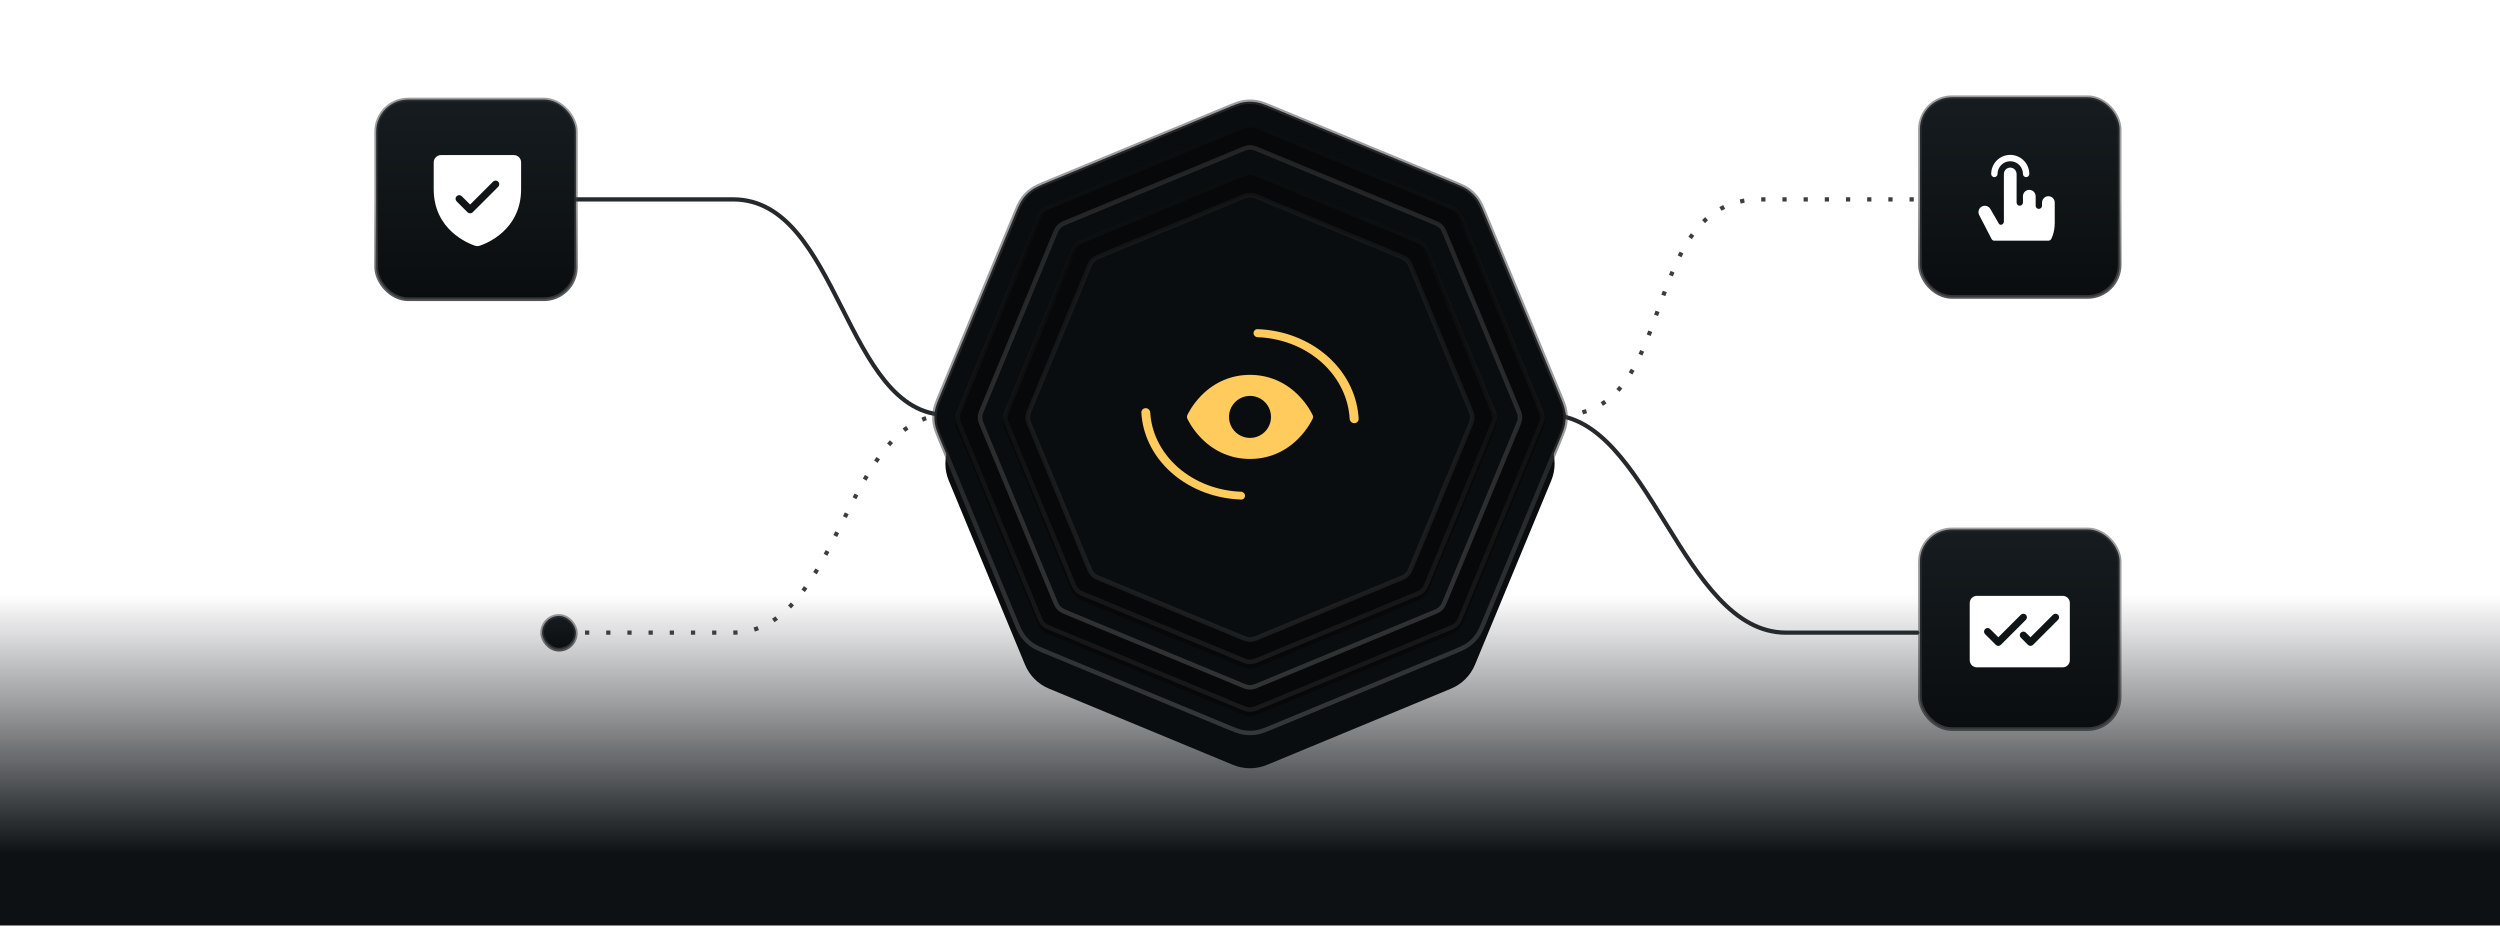
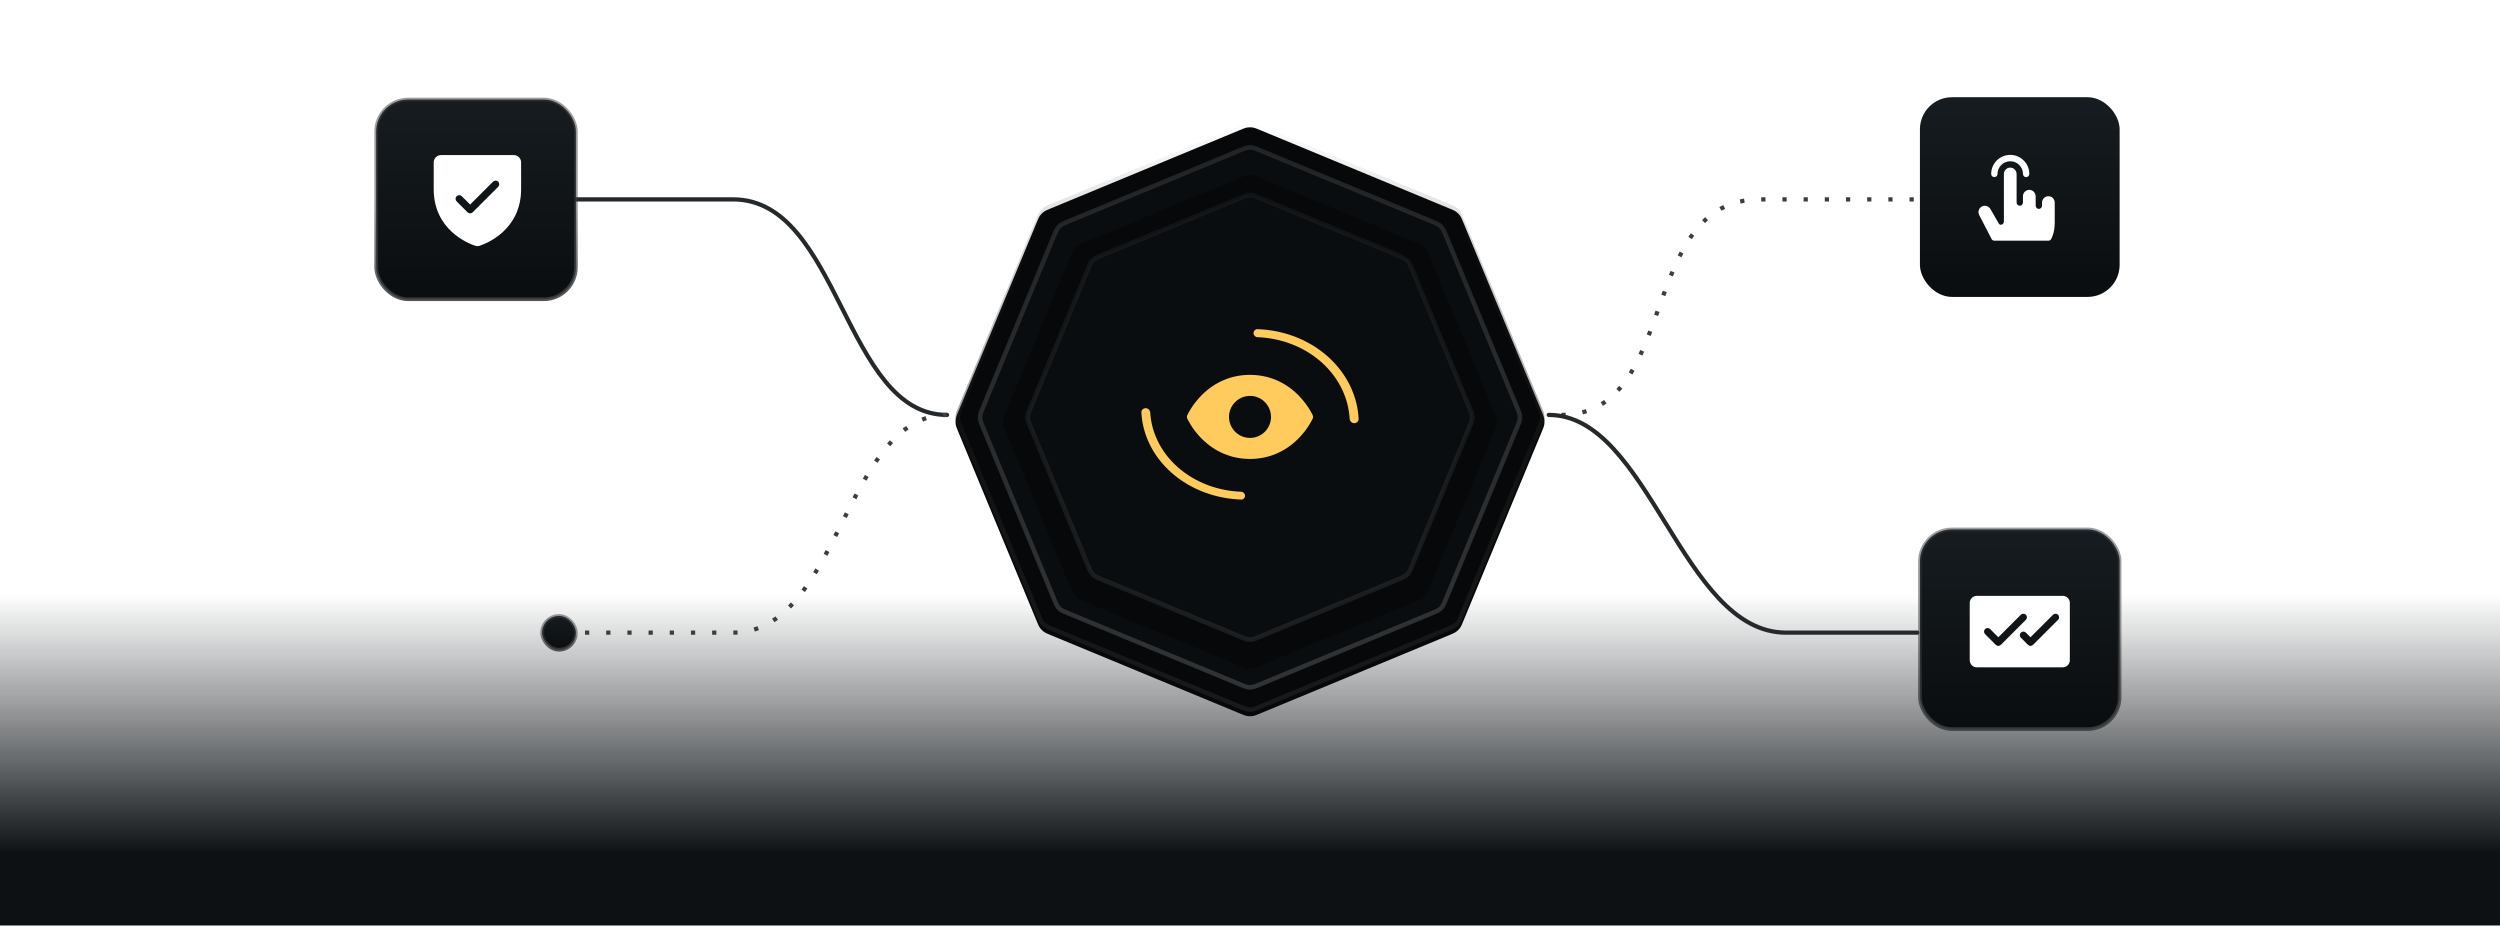
<svg xmlns="http://www.w3.org/2000/svg" width="590" height="219" viewBox="0 0 590 219" fill="none">
  <rect x="-0.332" y="140.305" width="590.5" height="78.113" fill="url(#paint0_linear_6_149)" />
  <path d="M223.5 97.922C199.193 97.922 198.23 47.055 172.989 47.055L134.5 47.055" stroke="#25292C" stroke-linecap="round" />
  <path d="M368.5 97.922C396.63 97.922 386.172 47.055 415.384 47.055L471.5 47.055" stroke="#3B3D3F" stroke-dasharray="1 4" />
  <path d="M365.5 97.922C389.261 97.922 396.842 149.305 421.516 149.305L452.5 149.305" stroke="#25292C" stroke-linecap="round" />
  <path d="M223.5 97.922C199.193 97.922 198.23 149.305 172.989 149.305L134.5 149.305" stroke="#3B3D3F" stroke-dasharray="1 4" />
  <rect x="127.936" y="145.358" width="7.972" height="7.972" rx="3.986" fill="url(#paint1_linear_6_149)" stroke="url(#paint2_linear_6_149)" stroke-width="0.872" />
  <rect x="88.78" y="23.491" width="47.128" height="47.128" rx="7.564" fill="url(#paint3_linear_6_149)" />
  <rect x="88.78" y="23.491" width="47.128" height="47.128" rx="7.564" stroke="url(#paint4_linear_6_149)" stroke-width="0.872" />
  <path d="M121.262 36.602H104.074C103.618 36.602 103.181 36.783 102.859 37.105C102.537 37.427 102.355 37.864 102.355 38.32V44.633C102.355 54.26 110.5 57.453 112.131 57.996C112.479 58.114 112.857 58.114 113.205 57.996C114.838 57.453 122.98 54.26 122.98 44.633V38.32C122.98 37.864 122.799 37.427 122.477 37.105C122.155 36.783 121.718 36.602 121.262 36.602ZM117.573 44.085L111.557 50.1C111.477 50.18 111.383 50.243 111.278 50.287C111.174 50.33 111.062 50.352 110.949 50.352C110.836 50.352 110.724 50.33 110.62 50.287C110.516 50.243 110.421 50.18 110.341 50.1L107.763 47.522C107.602 47.361 107.511 47.142 107.511 46.914C107.511 46.686 107.602 46.467 107.763 46.306C107.924 46.145 108.143 46.054 108.371 46.054C108.599 46.054 108.818 46.145 108.979 46.306L110.949 48.276L116.357 42.869C116.437 42.789 116.531 42.725 116.636 42.682C116.74 42.639 116.852 42.617 116.965 42.617C117.078 42.617 117.19 42.639 117.294 42.682C117.398 42.725 117.493 42.789 117.573 42.869C117.653 42.948 117.716 43.043 117.759 43.148C117.802 43.252 117.825 43.364 117.825 43.477C117.825 43.59 117.802 43.701 117.759 43.806C117.716 43.91 117.653 44.005 117.573 44.085Z" fill="white" />
  <rect x="453.104" y="124.944" width="47.128" height="47.128" rx="7.564" fill="url(#paint5_linear_6_149)" />
  <rect x="453.104" y="124.944" width="47.128" height="47.128" rx="7.564" stroke="url(#paint6_linear_6_149)" stroke-width="0.872" />
  <path d="M486.793 140.617H466.543C466.095 140.617 465.666 140.795 465.35 141.111C465.033 141.428 464.855 141.857 464.855 142.305V155.805C464.855 156.252 465.033 156.681 465.35 156.998C465.666 157.314 466.095 157.492 466.543 157.492H486.793C487.241 157.492 487.67 157.314 487.986 156.998C488.303 156.681 488.48 156.252 488.48 155.805V142.305C488.48 141.857 488.303 141.428 487.986 141.111C487.67 140.795 487.241 140.617 486.793 140.617ZM471.605 152.43C471.495 152.43 471.385 152.408 471.282 152.366C471.18 152.323 471.087 152.261 471.009 152.183L468.477 149.652C468.319 149.493 468.23 149.279 468.23 149.055C468.23 148.831 468.319 148.616 468.477 148.458C468.636 148.299 468.85 148.21 469.074 148.21C469.298 148.21 469.513 148.299 469.671 148.458L471.605 150.393L476.915 145.083C476.993 145.004 477.086 144.942 477.189 144.9C477.291 144.857 477.401 144.835 477.512 144.835C477.623 144.835 477.732 144.857 477.835 144.9C477.937 144.942 478.03 145.004 478.109 145.083C478.187 145.161 478.249 145.254 478.292 145.357C478.334 145.459 478.356 145.569 478.356 145.68C478.356 145.791 478.334 145.9 478.292 146.003C478.249 146.105 478.187 146.198 478.109 146.277L472.202 152.183C472.124 152.261 472.031 152.323 471.928 152.366C471.826 152.408 471.716 152.43 471.605 152.43ZM485.702 146.277L479.796 152.183C479.718 152.261 479.625 152.324 479.522 152.366C479.42 152.408 479.31 152.43 479.199 152.43C479.088 152.43 478.979 152.408 478.876 152.366C478.774 152.324 478.681 152.261 478.602 152.183L476.915 150.495C476.756 150.337 476.667 150.122 476.667 149.898C476.667 149.675 476.756 149.46 476.915 149.301C477.073 149.143 477.288 149.054 477.512 149.054C477.736 149.054 477.95 149.143 478.109 149.301L479.199 150.393L484.509 145.083C484.587 145.004 484.68 144.942 484.782 144.9C484.885 144.857 484.995 144.835 485.105 144.835C485.216 144.835 485.326 144.857 485.429 144.9C485.531 144.942 485.624 145.004 485.702 145.083C485.781 145.161 485.843 145.254 485.885 145.357C485.928 145.459 485.95 145.569 485.95 145.68C485.95 145.791 485.928 145.9 485.885 146.003C485.843 146.105 485.781 146.198 485.702 146.277Z" fill="white" />
  <rect x="453.104" y="22.944" width="47.128" height="47.128" rx="7.564" fill="url(#paint7_linear_6_149)" />
-   <rect x="453.104" y="22.944" width="47.128" height="47.128" rx="7.564" stroke="url(#paint8_linear_6_149)" stroke-width="0.872" />
  <path d="M469.918 41.055C469.918 39.861 470.392 38.717 471.236 37.873C472.08 37.029 473.224 36.555 474.418 36.555C475.611 36.555 476.756 37.029 477.6 37.873C478.444 38.717 478.918 39.861 478.918 41.055C478.918 41.254 478.839 41.444 478.698 41.585C478.558 41.726 478.367 41.805 478.168 41.805C477.969 41.805 477.778 41.726 477.638 41.585C477.497 41.444 477.418 41.254 477.418 41.055C477.418 40.259 477.102 39.496 476.539 38.933C475.977 38.371 475.214 38.055 474.418 38.055C473.622 38.055 472.859 38.371 472.297 38.933C471.734 39.496 471.418 40.259 471.418 41.055C471.418 41.254 471.339 41.444 471.198 41.585C471.058 41.726 470.867 41.805 470.668 41.805C470.469 41.805 470.278 41.726 470.138 41.585C469.997 41.444 469.918 41.254 469.918 41.055ZM483.346 46.305C482.539 46.342 481.918 47.038 481.918 47.845V48.528C481.921 48.721 481.85 48.908 481.72 49.052C481.59 49.195 481.411 49.284 481.218 49.301C481.115 49.308 481.012 49.293 480.915 49.259C480.819 49.224 480.73 49.17 480.655 49.1C480.58 49.029 480.52 48.944 480.479 48.85C480.439 48.755 480.418 48.654 480.418 48.551V46.347C480.418 45.54 479.797 44.847 478.99 44.807C478.787 44.797 478.585 44.828 478.394 44.899C478.204 44.97 478.03 45.079 477.883 45.219C477.736 45.359 477.619 45.527 477.539 45.714C477.459 45.901 477.418 46.102 477.418 46.305V47.779C477.421 47.973 477.35 48.16 477.22 48.304C477.09 48.447 476.911 48.536 476.718 48.553C476.615 48.56 476.512 48.545 476.415 48.511C476.319 48.476 476.23 48.422 476.155 48.352C476.08 48.281 476.02 48.196 475.979 48.102C475.939 48.007 475.918 47.906 475.918 47.803V41.097C475.918 40.29 475.297 39.597 474.49 39.557C474.287 39.547 474.085 39.578 473.894 39.649C473.704 39.72 473.53 39.829 473.383 39.969C473.236 40.109 473.119 40.277 473.039 40.464C472.959 40.651 472.918 40.852 472.918 41.055V52.28C472.92 52.462 472.858 52.638 472.743 52.778C472.628 52.918 472.466 53.013 472.288 53.045H472.277C472.165 53.058 472.052 53.037 471.952 52.986C471.852 52.934 471.769 52.854 471.714 52.756L469.745 49.339C469.342 48.64 468.457 48.348 467.739 48.719C467.558 48.811 467.397 48.939 467.267 49.096C467.136 49.252 467.039 49.434 466.981 49.629C466.923 49.824 466.906 50.029 466.929 50.231C466.953 50.433 467.018 50.628 467.12 50.805L470.026 56.434C470.092 56.546 470.185 56.639 470.298 56.704C470.41 56.769 470.538 56.804 470.668 56.805H483.418C483.557 56.805 483.694 56.766 483.812 56.693C483.931 56.62 484.027 56.515 484.089 56.39C484.123 56.323 484.918 54.978 484.918 52.579V47.805C484.918 47.602 484.877 47.4 484.797 47.214C484.717 47.027 484.6 46.858 484.453 46.718C484.306 46.577 484.132 46.468 483.942 46.398C483.752 46.327 483.549 46.295 483.346 46.305Z" fill="white" />
  <g filter="url(#filter0_f_6_149)">
-     <path d="M291 38.329C293.561 37.268 296.439 37.268 299 38.329L342.442 56.323C345.003 57.384 347.038 59.419 348.099 61.98L366.093 105.422C367.154 107.983 367.154 110.861 366.093 113.422L348.099 156.864C347.038 159.425 345.003 161.46 342.442 162.521L299 180.515C296.439 181.576 293.561 181.576 291 180.515L247.558 162.521C244.997 161.46 242.962 159.425 241.901 156.864L223.907 113.422C222.846 110.861 222.846 107.983 223.907 105.422L241.901 61.98C242.962 59.419 244.997 57.384 247.558 56.323L291 38.329Z" fill="#0A0D0F" />
-   </g>
-   <path d="M293.52 24.127C294.502 23.971 295.502 23.971 296.484 24.127C297.578 24.3 298.642 24.737 300.925 25.683L342.299 42.82C344.582 43.766 345.643 44.209 346.539 44.86C347.344 45.445 348.051 46.153 348.636 46.957C349.287 47.853 349.729 48.915 350.675 51.197L367.812 92.571C368.758 94.854 369.195 95.918 369.368 97.012C369.524 97.994 369.524 98.994 369.368 99.977C369.195 101.07 368.758 102.134 367.812 104.417L350.675 145.791C349.729 148.074 349.287 149.135 348.636 150.031C348.051 150.836 347.344 151.543 346.539 152.128C345.643 152.779 344.581 153.222 342.299 154.167L300.925 171.305C298.642 172.25 297.578 172.687 296.484 172.86C295.502 173.016 294.502 173.016 293.52 172.86C292.426 172.687 291.362 172.25 289.079 171.305L247.705 154.167C245.423 153.222 244.361 152.779 243.465 152.128C242.66 151.543 241.953 150.836 241.368 150.031C240.717 149.135 240.274 148.074 239.328 145.791L222.19 104.417C221.245 102.134 220.808 101.07 220.635 99.977C220.479 98.994 220.479 97.994 220.635 97.012C220.808 95.918 221.245 94.854 222.19 92.571L239.328 51.197C240.274 48.915 240.717 47.853 241.368 46.957C241.953 46.153 242.66 45.445 243.465 44.86C244.361 44.209 245.422 43.766 247.705 42.82L289.079 25.683C291.362 24.737 292.426 24.3 293.52 24.127Z" fill="#0A0D0F" stroke="url(#paint9_linear_6_149)" stroke-width="1.045" />
+     </g>
  <g filter="url(#filter1_i_6_149)">
    <path d="M292.553 29.678C293.456 29.304 293.908 29.117 294.376 29.043C294.791 28.977 295.213 28.977 295.628 29.043C296.095 29.117 296.547 29.304 297.451 29.678L341.93 48.102C342.834 48.477 343.286 48.664 343.669 48.942C344.008 49.189 344.307 49.487 344.554 49.827C344.832 50.21 345.019 50.662 345.393 51.566L363.817 96.045C364.192 96.949 364.379 97.401 364.453 97.868C364.519 98.283 364.519 98.705 364.453 99.12C364.379 99.587 364.192 100.039 363.817 100.943L345.393 145.422C345.019 146.326 344.832 146.778 344.554 147.161C344.307 147.5 344.008 147.799 343.669 148.046C343.286 148.324 342.834 148.511 341.93 148.886L297.451 167.309C296.547 167.684 296.095 167.871 295.628 167.945C295.213 168.011 294.791 168.011 294.376 167.945C293.908 167.871 293.456 167.684 292.553 167.309L248.074 148.886C247.17 148.511 246.718 148.324 246.335 148.046C245.995 147.799 245.697 147.5 245.45 147.161C245.172 146.778 244.985 146.326 244.61 145.422L226.186 100.943C225.812 100.039 225.625 99.587 225.551 99.12C225.485 98.705 225.485 98.283 225.551 97.868C225.625 97.401 225.812 96.949 226.186 96.045L244.61 51.566C244.985 50.662 245.172 50.21 245.45 49.827C245.697 49.487 245.995 49.189 246.335 48.942C246.718 48.664 247.17 48.477 248.074 48.102L292.553 29.678Z" fill="#060809" />
  </g>
  <path d="M294.458 29.559C294.818 29.502 295.186 29.502 295.546 29.559C295.938 29.621 296.324 29.777 297.251 30.161L341.729 48.585C342.656 48.969 343.04 49.132 343.361 49.365C343.656 49.58 343.916 49.839 344.131 50.134C344.364 50.455 344.526 50.839 344.91 51.766L363.334 96.245C363.718 97.172 363.874 97.558 363.937 97.95C363.994 98.311 363.994 98.678 363.937 99.038C363.874 99.43 363.718 99.816 363.334 100.743L344.91 145.222C344.526 146.148 344.364 146.532 344.131 146.854C343.916 147.149 343.657 147.409 343.361 147.623C343.04 147.856 342.656 148.018 341.729 148.402L297.251 166.826C296.324 167.21 295.938 167.367 295.546 167.429C295.186 167.486 294.818 167.486 294.458 167.429C294.066 167.367 293.68 167.21 292.753 166.826L248.273 148.402C247.347 148.019 246.963 147.856 246.642 147.623C246.347 147.409 246.087 147.149 245.873 146.854C245.64 146.532 245.477 146.149 245.093 145.222L226.669 100.743C226.285 99.816 226.129 99.43 226.066 99.038C226.009 98.678 226.009 98.311 226.066 97.95C226.129 97.558 226.285 97.172 226.669 96.245L245.093 51.766C245.477 50.839 245.64 50.455 245.873 50.134C246.087 49.839 246.347 49.58 246.642 49.365C246.963 49.132 247.347 48.969 248.273 48.585L292.753 30.161C293.68 29.777 294.066 29.621 294.458 29.559Z" stroke="url(#paint10_linear_6_149)" stroke-width="1.045" />
  <path d="M294.459 34.819C294.818 34.762 295.185 34.762 295.544 34.819C295.935 34.881 296.32 35.037 297.247 35.421L338.014 52.307C338.941 52.691 339.323 52.853 339.644 53.086C339.938 53.3 340.196 53.558 340.41 53.852C340.643 54.173 340.804 54.555 341.188 55.482L358.075 96.249C358.459 97.176 358.615 97.561 358.677 97.951C358.734 98.31 358.734 98.677 358.677 99.036C358.615 99.427 358.459 99.812 358.075 100.739L341.188 141.506C340.804 142.433 340.643 142.816 340.41 143.136C340.196 143.43 339.938 143.689 339.644 143.902C339.323 144.135 338.941 144.297 338.014 144.681L297.247 161.567C296.32 161.951 295.935 162.107 295.544 162.169C295.185 162.226 294.818 162.226 294.459 162.169C294.068 162.107 293.684 161.951 292.757 161.567L251.99 144.681C251.063 144.297 250.68 144.135 250.36 143.902C250.066 143.689 249.808 143.43 249.594 143.136C249.361 142.816 249.199 142.433 248.814 141.506L231.929 100.739C231.545 99.812 231.389 99.427 231.327 99.036C231.27 98.677 231.27 98.311 231.327 97.951C231.389 97.561 231.545 97.176 231.929 96.249L248.814 55.482C249.199 54.555 249.361 54.173 249.594 53.852C249.808 53.558 250.066 53.3 250.36 53.086C250.68 52.853 251.063 52.691 251.99 52.307L292.757 35.421C293.684 35.037 294.068 34.881 294.459 34.819Z" fill="#0A0D0F" stroke="url(#paint11_linear_6_149)" stroke-width="1.066" />
  <g filter="url(#filter2_i_6_149)">
    <path d="M292.553 40.928C293.456 40.554 293.908 40.367 294.376 40.293C294.791 40.227 295.213 40.227 295.628 40.293C296.095 40.367 296.547 40.554 297.451 40.928L333.975 56.057C334.879 56.432 335.331 56.619 335.714 56.897C336.053 57.144 336.352 57.443 336.599 57.782C336.877 58.165 337.064 58.617 337.438 59.521L352.567 96.045C352.942 96.949 353.129 97.401 353.203 97.868C353.269 98.283 353.269 98.705 353.203 99.12C353.129 99.587 352.942 100.039 352.567 100.943L337.438 137.467C337.064 138.371 336.877 138.823 336.599 139.206C336.352 139.545 336.053 139.844 335.714 140.091C335.331 140.369 334.879 140.556 333.975 140.931L297.451 156.059C296.547 156.434 296.095 156.621 295.628 156.695C295.213 156.761 294.791 156.761 294.376 156.695C293.908 156.621 293.456 156.434 292.553 156.059L256.029 140.931C255.125 140.556 254.673 140.369 254.29 140.091C253.95 139.844 253.652 139.545 253.405 139.206C253.127 138.823 252.939 138.371 252.565 137.467L237.436 100.943C237.062 100.039 236.875 99.587 236.801 99.12C236.735 98.705 236.735 98.283 236.801 97.868C236.875 97.401 237.062 96.949 237.436 96.045L252.565 59.521C252.939 58.617 253.127 58.165 253.405 57.782C253.652 57.443 253.95 57.144 254.29 56.897C254.673 56.619 255.125 56.432 256.029 56.057L292.553 40.928Z" fill="#060809" />
  </g>
-   <path d="M294.46 40.825C294.819 40.768 295.184 40.768 295.543 40.825C295.933 40.887 296.318 41.042 297.245 41.426L333.769 56.555C334.696 56.939 335.078 57.101 335.397 57.333C335.691 57.547 335.95 57.805 336.163 58.099C336.395 58.418 336.556 58.8 336.94 59.727L352.069 96.251C352.453 97.178 352.609 97.562 352.671 97.952C352.728 98.311 352.728 98.677 352.671 99.035C352.609 99.425 352.454 99.81 352.069 100.737L336.94 137.261C336.556 138.188 336.395 138.57 336.163 138.89C335.95 139.183 335.691 139.442 335.397 139.655C335.078 139.887 334.696 140.048 333.769 140.433L297.245 155.562C296.318 155.946 295.933 156.101 295.543 156.163C295.184 156.22 294.819 156.22 294.46 156.163C294.07 156.101 293.686 155.946 292.759 155.562L256.234 140.433C255.307 140.049 254.926 139.887 254.606 139.655C254.313 139.442 254.054 139.183 253.841 138.89C253.609 138.57 253.447 138.188 253.062 137.261L237.934 100.737C237.549 99.81 237.395 99.425 237.333 99.035C237.276 98.677 237.276 98.311 237.333 97.952C237.395 97.562 237.55 97.178 237.934 96.251L253.062 59.727C253.447 58.799 253.609 58.418 253.841 58.099C254.054 57.805 254.313 57.547 254.606 57.333C254.926 57.101 255.307 56.939 256.234 56.555L292.759 41.426C293.686 41.042 294.07 40.887 294.46 40.825Z" stroke="url(#paint12_linear_6_149)" stroke-width="1.077" />
-   <path d="M294.463 46.09C294.82 46.033 295.184 46.033 295.541 46.09C295.929 46.151 296.311 46.306 297.239 46.69L330.051 60.281C330.979 60.666 331.358 60.827 331.676 61.058C331.968 61.27 332.226 61.528 332.438 61.82C332.669 62.138 332.831 62.517 333.215 63.445L346.806 96.257C347.19 97.185 347.345 97.567 347.406 97.955C347.463 98.312 347.463 98.676 347.406 99.033C347.345 99.421 347.19 99.803 346.806 100.731L333.215 133.543C332.83 134.471 332.669 134.85 332.438 135.168C332.226 135.461 331.968 135.718 331.676 135.931C331.358 136.161 330.979 136.323 330.051 136.707L297.239 150.298C296.311 150.682 295.929 150.837 295.541 150.898C295.184 150.955 294.82 150.955 294.463 150.898C294.075 150.837 293.693 150.682 292.765 150.298L259.953 136.707C259.025 136.323 258.646 136.161 258.328 135.931C258.036 135.718 257.778 135.461 257.565 135.168C257.335 134.85 257.174 134.471 256.789 133.543L243.198 100.731C242.814 99.803 242.659 99.421 242.598 99.033C242.541 98.676 242.541 98.312 242.598 97.955C242.659 97.567 242.814 97.185 243.198 96.257L256.789 63.445C257.173 62.517 257.335 62.138 257.565 61.82C257.778 61.528 258.036 61.27 258.328 61.058C258.646 60.827 259.025 60.666 259.953 60.281L292.765 46.69C293.693 46.306 294.075 46.151 294.463 46.09Z" fill="#0A0D0F" stroke="url(#paint13_linear_6_149)" stroke-width="1.107" />
+   <path d="M294.463 46.09C294.82 46.033 295.184 46.033 295.541 46.09C295.929 46.151 296.311 46.306 297.239 46.69L330.051 60.281C331.968 61.27 332.226 61.528 332.438 61.82C332.669 62.138 332.831 62.517 333.215 63.445L346.806 96.257C347.19 97.185 347.345 97.567 347.406 97.955C347.463 98.312 347.463 98.676 347.406 99.033C347.345 99.421 347.19 99.803 346.806 100.731L333.215 133.543C332.83 134.471 332.669 134.85 332.438 135.168C332.226 135.461 331.968 135.718 331.676 135.931C331.358 136.161 330.979 136.323 330.051 136.707L297.239 150.298C296.311 150.682 295.929 150.837 295.541 150.898C295.184 150.955 294.82 150.955 294.463 150.898C294.075 150.837 293.693 150.682 292.765 150.298L259.953 136.707C259.025 136.323 258.646 136.161 258.328 135.931C258.036 135.718 257.778 135.461 257.565 135.168C257.335 134.85 257.174 134.471 256.789 133.543L243.198 100.731C242.814 99.803 242.659 99.421 242.598 99.033C242.541 98.676 242.541 98.312 242.598 97.955C242.659 97.567 242.814 97.185 243.198 96.257L256.789 63.445C257.173 62.517 257.335 62.138 257.565 61.82C257.778 61.528 258.036 61.27 258.328 61.058C258.646 60.827 259.025 60.666 259.953 60.281L292.765 46.69C293.693 46.306 294.075 46.151 294.463 46.09Z" fill="#0A0D0F" stroke="url(#paint13_linear_6_149)" stroke-width="1.107" />
  <path d="M309.796 97.987C309.753 97.889 308.702 95.559 306.367 93.223C303.255 90.112 299.325 88.467 294.999 88.467C290.674 88.467 286.744 90.112 283.632 93.223C281.297 95.559 280.241 97.893 280.203 97.987C280.146 98.114 280.117 98.251 280.117 98.39C280.117 98.529 280.146 98.666 280.203 98.793C280.246 98.891 281.297 101.22 283.632 103.555C286.744 106.666 290.674 108.31 294.999 108.31C299.325 108.31 303.255 106.666 306.367 103.555C308.702 101.22 309.753 98.891 309.796 98.793C309.853 98.666 309.882 98.529 309.882 98.39C309.882 98.251 309.853 98.114 309.796 97.987ZM294.999 103.349C294.018 103.349 293.059 103.058 292.243 102.513C291.428 101.968 290.792 101.194 290.416 100.287C290.041 99.381 289.943 98.383 290.134 97.421C290.325 96.459 290.798 95.575 291.492 94.881C292.185 94.187 293.069 93.715 294.032 93.523C294.994 93.332 295.991 93.43 296.898 93.805C297.804 94.181 298.579 94.817 299.124 95.633C299.669 96.448 299.96 97.407 299.96 98.389C299.96 99.704 299.438 100.966 298.507 101.896C297.577 102.827 296.315 103.349 294.999 103.349Z" fill="#FFCB5C" />
  <path d="M319.608 99.871C320.193 99.871 320.67 99.397 320.639 98.813C320.503 96.258 319.874 93.741 318.777 91.374C317.529 88.68 315.7 86.232 313.393 84.17C311.087 82.108 308.349 80.472 305.336 79.356C302.615 78.349 299.717 77.783 296.778 77.682C296.256 77.665 295.832 78.09 295.832 78.613C295.832 79.136 296.256 79.558 296.778 79.578C299.439 79.677 302.061 80.193 304.525 81.106C307.282 82.127 309.786 83.623 311.896 85.509C314.005 87.395 315.679 89.634 316.82 92.098C317.811 94.236 318.384 96.507 318.519 98.813C318.553 99.397 319.024 99.871 319.608 99.871Z" fill="#FFCB5C" />
  <path d="M270.379 96.327C269.802 96.327 269.331 96.795 269.362 97.372C269.499 99.849 270.119 102.29 271.198 104.586C272.429 107.204 274.233 109.583 276.508 111.587C278.782 113.591 281.482 115.181 284.454 116.266C287.142 117.247 290.004 117.797 292.906 117.893C293.414 117.91 293.827 117.496 293.827 116.987C293.827 116.479 293.414 116.068 292.906 116.049C290.278 115.954 287.688 115.452 285.254 114.564C282.536 113.572 280.066 112.118 277.986 110.285C275.906 108.452 274.256 106.276 273.13 103.881C272.156 101.808 271.591 99.607 271.456 97.372C271.421 96.796 270.957 96.327 270.379 96.327Z" fill="#FFCB5C" />
  <defs>
    <filter id="filter0_f_6_149" x="216.84" y="31.262" width="156.32" height="156.32" filterUnits="userSpaceOnUse" color-interpolation-filters="sRGB">
      <feFlood flood-opacity="0" result="BackgroundImageFix" />
      <feBlend mode="normal" in="SourceGraphic" in2="BackgroundImageFix" result="shape" />
      <feGaussianBlur stdDeviation="3.136" result="effect1_foregroundBlur_6_149" />
    </filter>
    <filter id="filter1_i_6_149" x="225.501" y="28.994" width="139.001" height="140.046" filterUnits="userSpaceOnUse" color-interpolation-filters="sRGB">
      <feFlood flood-opacity="0" result="BackgroundImageFix" />
      <feBlend mode="normal" in="SourceGraphic" in2="BackgroundImageFix" result="shape" />
      <feColorMatrix in="SourceAlpha" type="matrix" values="0 0 0 0 0 0 0 0 0 0 0 0 0 0 0 0 0 0 127 0" result="hardAlpha" />
      <feOffset dy="1.045" />
      <feGaussianBlur stdDeviation="1.045" />
      <feComposite in2="hardAlpha" operator="arithmetic" k2="-1" k3="1" />
      <feColorMatrix type="matrix" values="0 0 0 0 0 0 0 0 0 0 0 0 0 0 0 0 0 0 1 0" />
      <feBlend mode="normal" in2="shape" result="effect1_innerShadow_6_149" />
    </filter>
    <filter id="filter2_i_6_149" x="236.751" y="40.244" width="116.501" height="117.578" filterUnits="userSpaceOnUse" color-interpolation-filters="sRGB">
      <feFlood flood-opacity="0" result="BackgroundImageFix" />
      <feBlend mode="normal" in="SourceGraphic" in2="BackgroundImageFix" result="shape" />
      <feColorMatrix in="SourceAlpha" type="matrix" values="0 0 0 0 0 0 0 0 0 0 0 0 0 0 0 0 0 0 127 0" result="hardAlpha" />
      <feOffset dy="1.077" />
      <feGaussianBlur stdDeviation="1.077" />
      <feComposite in2="hardAlpha" operator="arithmetic" k2="-1" k3="1" />
      <feColorMatrix type="matrix" values="0 0 0 0 0 0 0 0 0 0 0 0 0 0 0 0 0 0 1 0" />
      <feBlend mode="normal" in2="shape" result="effect1_innerShadow_6_149" />
    </filter>
    <linearGradient id="paint0_linear_6_149" x1="294.918" y1="140.305" x2="294.918" y2="201.418" gradientUnits="userSpaceOnUse">
      <stop stop-color="#161C20" stop-opacity="0" />
      <stop offset="1" stop-color="#0E1114" />
    </linearGradient>
    <linearGradient id="paint1_linear_6_149" x1="131.922" y1="144.922" x2="131.922" y2="153.766" gradientUnits="userSpaceOnUse">
      <stop stop-color="#161C20" />
      <stop offset="1" stop-color="#0A0D0F" />
    </linearGradient>
    <linearGradient id="paint2_linear_6_149" x1="131.922" y1="149.341" x2="131.922" y2="153.766" gradientUnits="userSpaceOnUse">
      <stop stop-color="#3B3D3F" stop-opacity="0.5" />
      <stop offset="1" stop-color="#3B3D3F" stop-opacity="0.89" />
    </linearGradient>
    <linearGradient id="paint3_linear_6_149" x1="112.344" y1="23.055" x2="112.344" y2="71.055" gradientUnits="userSpaceOnUse">
      <stop stop-color="#161C20" />
      <stop offset="1" stop-color="#0A0D0F" />
    </linearGradient>
    <linearGradient id="paint4_linear_6_149" x1="112.344" y1="47.039" x2="112.344" y2="71.055" gradientUnits="userSpaceOnUse">
      <stop stop-color="#3B3D3F" stop-opacity="0.5" />
      <stop offset="1" stop-color="#3B3D3F" stop-opacity="0.89" />
    </linearGradient>
    <linearGradient id="paint5_linear_6_149" x1="476.668" y1="124.508" x2="476.668" y2="172.508" gradientUnits="userSpaceOnUse">
      <stop stop-color="#161C20" />
      <stop offset="1" stop-color="#0A0D0F" />
    </linearGradient>
    <linearGradient id="paint6_linear_6_149" x1="476.668" y1="148.492" x2="476.668" y2="172.508" gradientUnits="userSpaceOnUse">
      <stop stop-color="#3B3D3F" stop-opacity="0.5" />
      <stop offset="1" stop-color="#3B3D3F" stop-opacity="0.89" />
    </linearGradient>
    <linearGradient id="paint7_linear_6_149" x1="476.668" y1="22.508" x2="476.668" y2="70.508" gradientUnits="userSpaceOnUse">
      <stop stop-color="#161C20" />
      <stop offset="1" stop-color="#0A0D0F" />
    </linearGradient>
    <linearGradient id="paint8_linear_6_149" x1="476.668" y1="46.492" x2="476.668" y2="70.508" gradientUnits="userSpaceOnUse">
      <stop stop-color="#3B3D3F" stop-opacity="0.5" />
      <stop offset="1" stop-color="#3B3D3F" stop-opacity="0.89" />
    </linearGradient>
    <linearGradient id="paint9_linear_6_149" x1="295.002" y1="98.442" x2="295.002" y2="175.868" gradientUnits="userSpaceOnUse">
      <stop stop-color="#3B3D3F" stop-opacity="0.5" />
      <stop offset="1" stop-color="#3B3D3F" stop-opacity="0.89" />
    </linearGradient>
    <linearGradient id="paint10_linear_6_149" x1="294.977" y1="27.688" x2="295.026" y2="168.636" gradientUnits="userSpaceOnUse">
      <stop stop-color="#1E1E1F" stop-opacity="0" />
      <stop offset="1" stop-color="#1E1E1F" stop-opacity="0.8" />
    </linearGradient>
    <linearGradient id="paint11_linear_6_149" x1="295.002" y1="33.603" x2="295.002" y2="163.385" gradientUnits="userSpaceOnUse">
      <stop stop-color="#3B3D3F" stop-opacity="0.5" />
      <stop offset="1" stop-color="#3B3D3F" stop-opacity="0.8" />
    </linearGradient>
    <linearGradient id="paint12_linear_6_149" x1="294.981" y1="39.05" x2="295.022" y2="157.38" gradientUnits="userSpaceOnUse">
      <stop stop-color="#1E1E1F" stop-opacity="0" />
      <stop offset="1" stop-color="#1E1E1F" stop-opacity="0.8" />
    </linearGradient>
    <linearGradient id="paint13_linear_6_149" x1="295.002" y1="44.859" x2="295.002" y2="152.128" gradientUnits="userSpaceOnUse">
      <stop stop-color="#3B3D3F" stop-opacity="0.2" />
      <stop offset="1" stop-color="#3B3D3F" stop-opacity="0.4" />
    </linearGradient>
  </defs>
</svg>